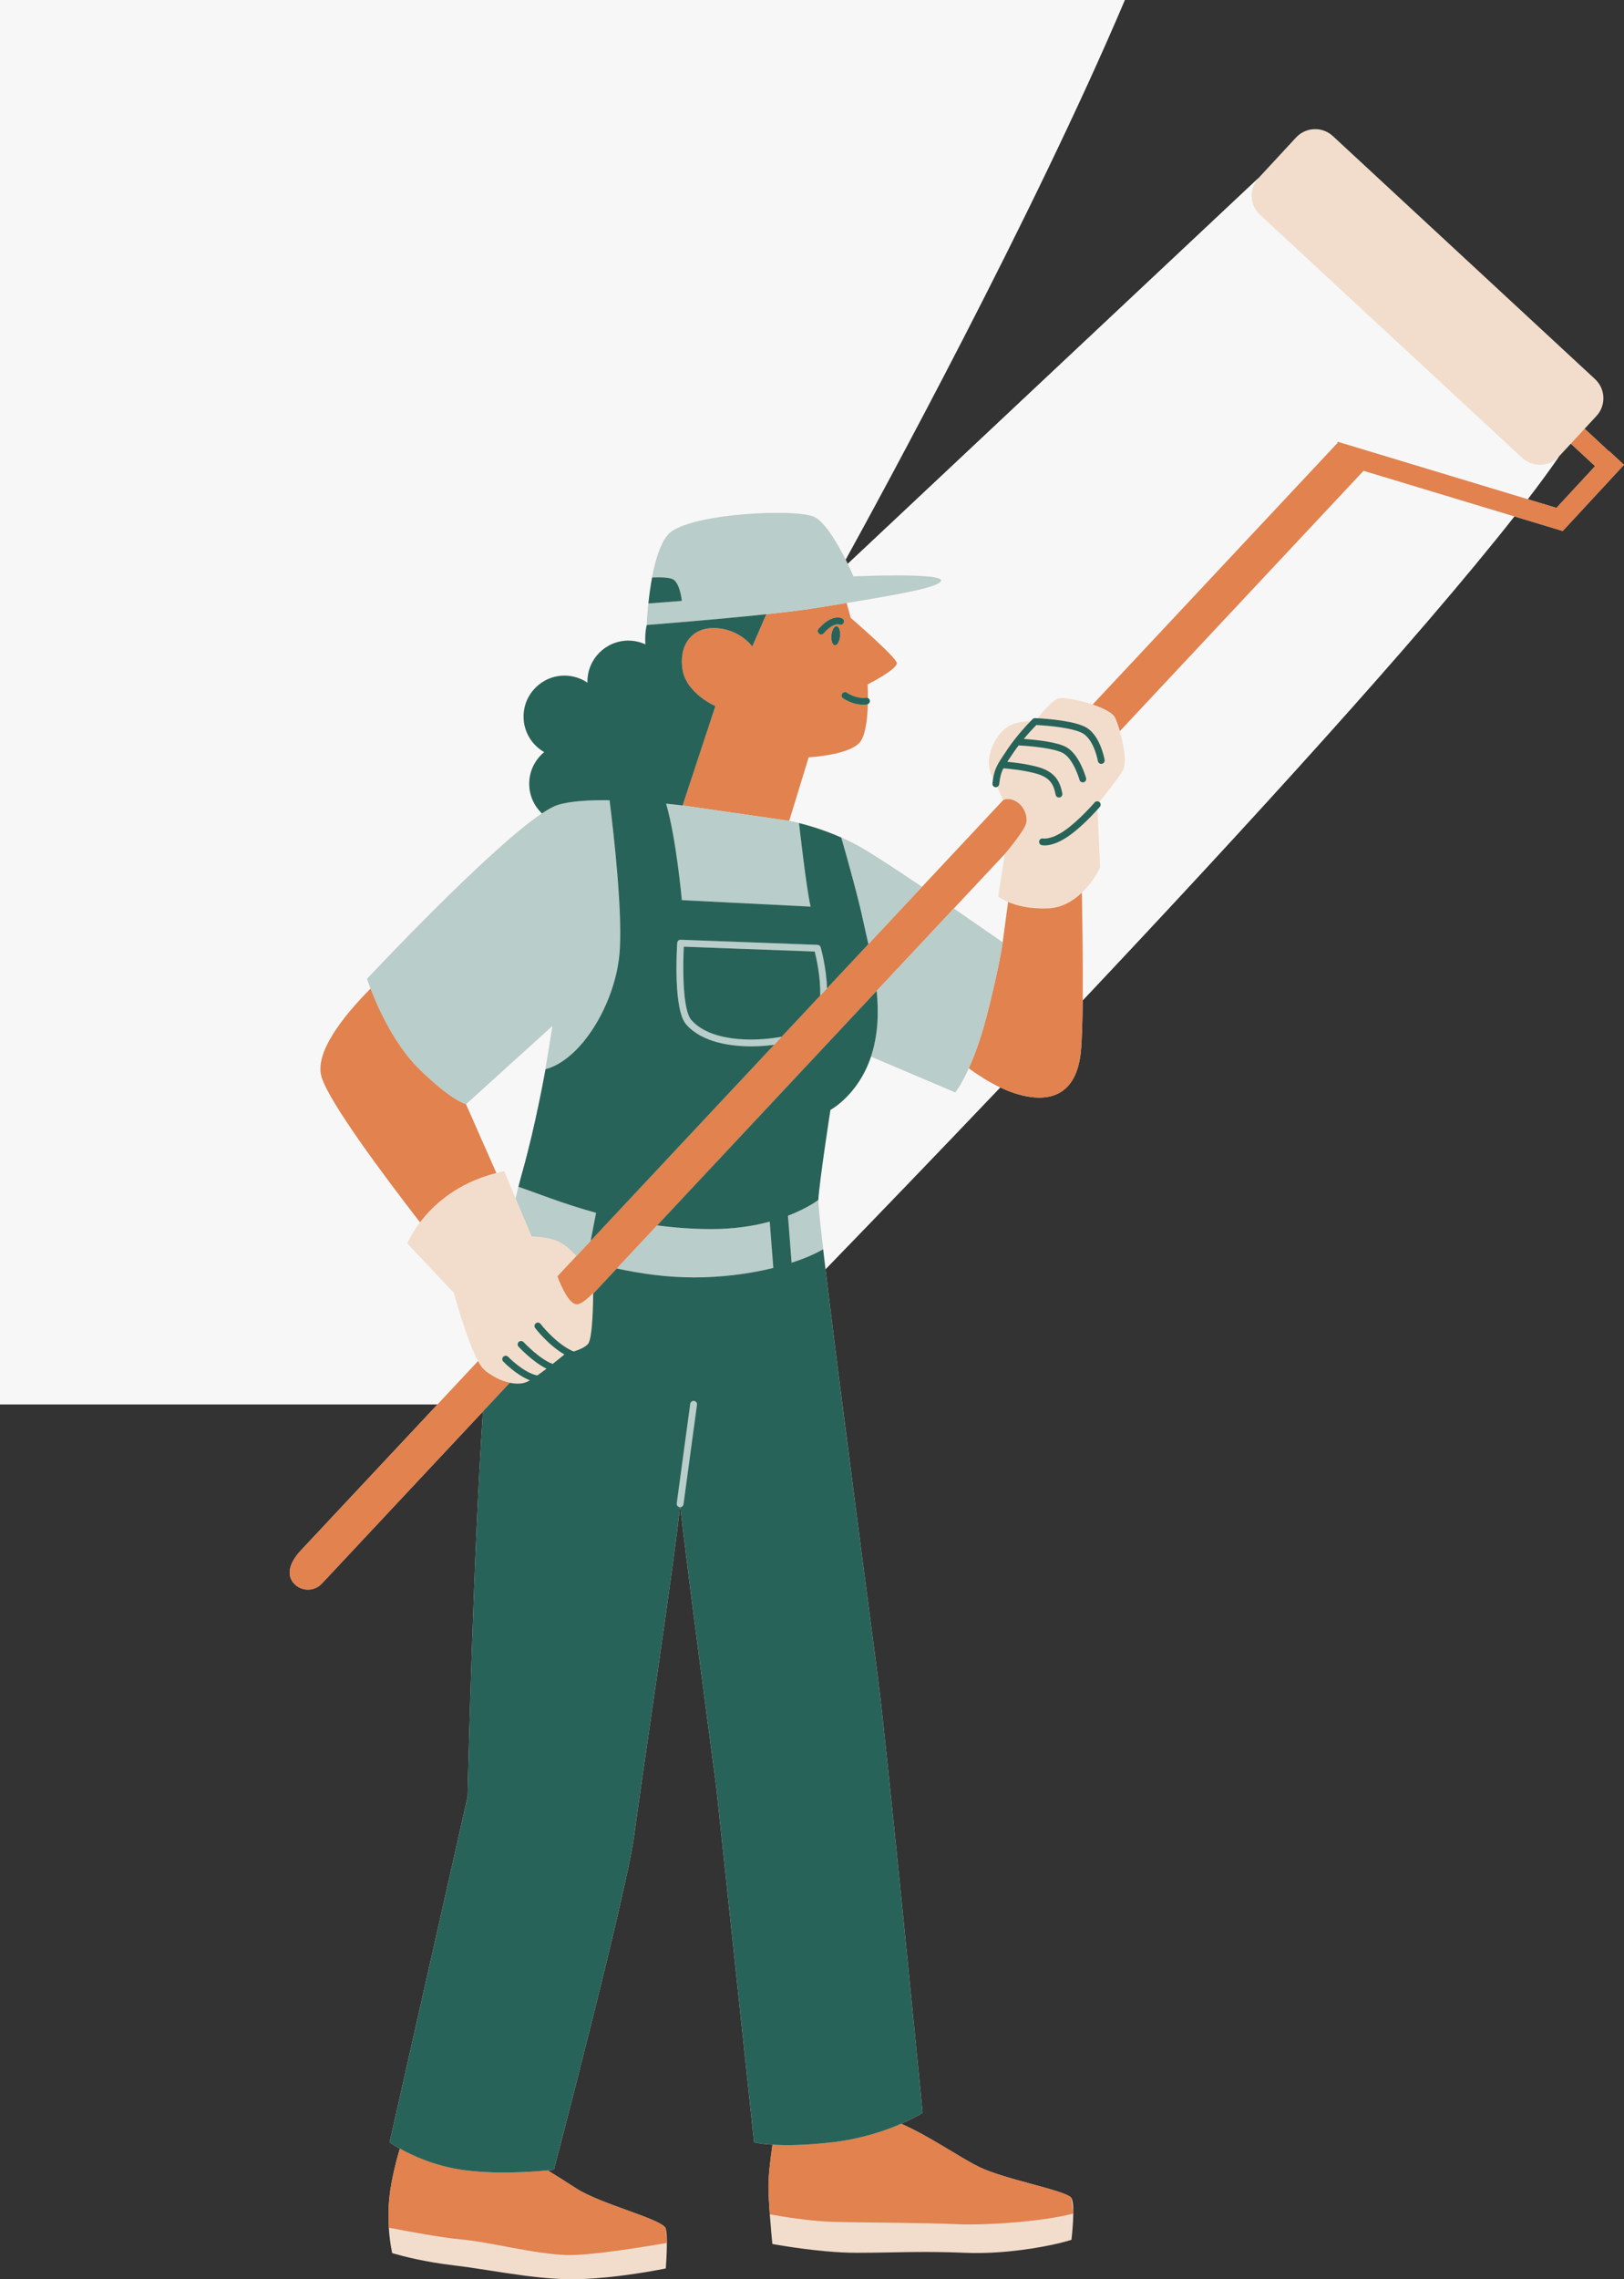
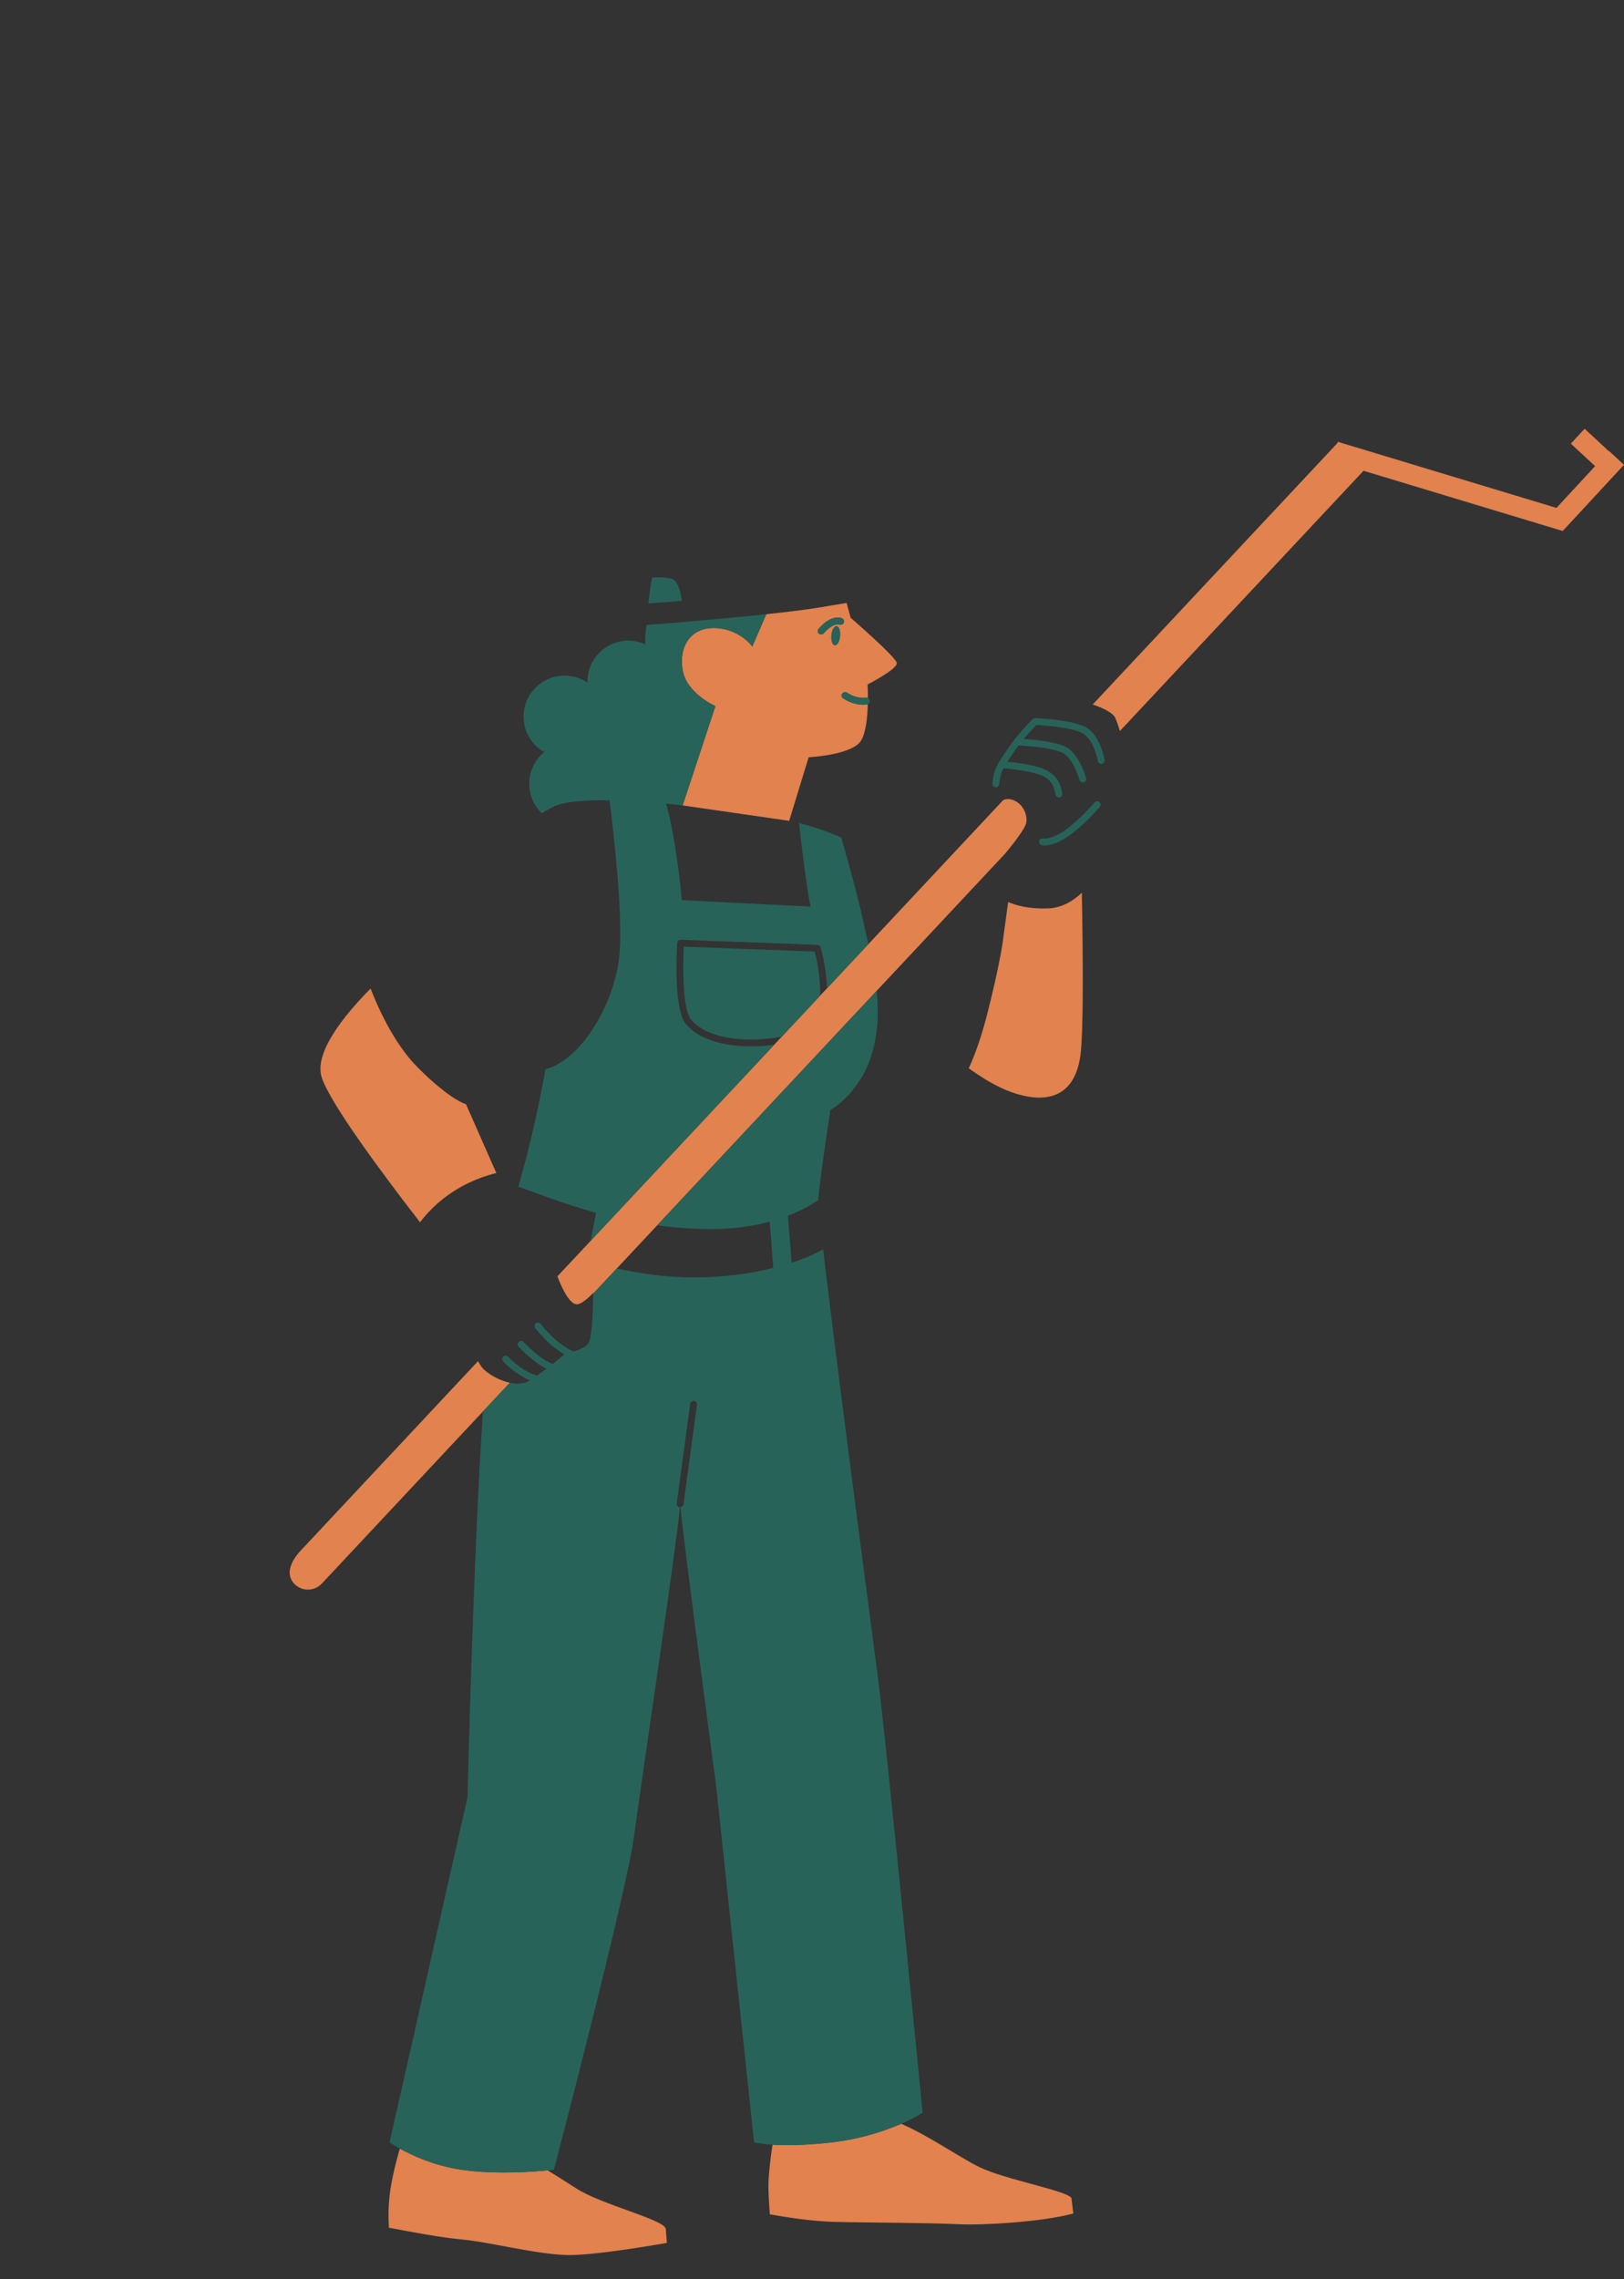
<svg xmlns="http://www.w3.org/2000/svg" fill="#000000" height="1033.7" preserveAspectRatio="xMidYMid meet" version="1" viewBox="0.0 0.0 737.0 1033.7" width="737" zoomAndPan="magnify">
  <rect x="0.0" y="0.0" width="737.0" height="1033.7" fill="#333333" stroke="none" />
  <g id="change1_1">
-     <path d="M730.237,204.552l-0.095,0.102l-11.013-10.203l5.369-5.795c4.44-4.793,4.154-12.279-0.639-16.719 L604.887,61.722c-4.793-4.44-12.279-4.154-16.719,0.639l-16.993,18.343L384.701,255.752c-0.3-0.618-0.621-1.266-0.961-1.942 C399.527,225.163,468.909,97.947,510.452,0H0v636.876h198.605l-62.059,66.252c-6.333,6.761-6.155,12.213-2.683,15.465 c3.472,3.253,8.924,3.074,12.176-0.398l73.141-78.082C214.814,704.116,212.176,815,212.176,815l-35.377,156.585 c0,0,1.678,1.187,4.645,2.839c-1.695,5.849-3.805,14.084-4.645,21.343c-0.529,4.57-0.635,9.511-0.322,14.532 c-0.008-0.002-0.018-0.003-0.026-0.005c0.056,0.915,0.129,1.832,0.214,2.751c0.011,0.12,0.024,0.239,0.036,0.359 c0.079,0.815,0.17,1.631,0.274,2.446c0.047,0.366,0.104,0.73,0.155,1.096c0.086,0.606,0.17,1.211,0.27,1.815 c0.168,1.014,0.353,2.025,0.563,3.031h0c0,0,0,0,0,0c0,0,7.205,2.33,18.744,4.274c2.895,0.488,6.05,0.953,9.446,1.349 c9.527,1.111,20.395,3.122,31.397,4.567c2.445,0.321,4.896,0.615,7.341,0.864c2.503,0.255,4.998,0.463,7.473,0.609 c3.569,0.211,7.094,0.292,10.532,0.188c2.374-0.072,4.78-0.205,7.171-0.381c1.659-0.122,3.31-0.265,4.939-0.424 c0.113-0.011,0.226-0.022,0.339-0.033c0.895-0.089,1.782-0.182,2.66-0.279c0.823-0.091,1.637-0.185,2.44-0.281 c12.052-1.447,21.69-3.45,21.69-3.45s1.129-13.832,0-18.066c-1.129-4.234-29.377-10.936-40.669-18.276 c-4.049-2.632-8.664-5.52-12.921-8.144c1.797-0.175,2.831-0.304,2.831-0.304s32.876-125.325,36.333-151.068 c3.909-29.11,19.234-131.016,20.826-149.392c0.038,0.003,0.077,0.007,0.114,0.007c0.046,0,0.087-0.02,0.132-0.024 c1.81,18.68,16.216,126.462,16.216,126.462l17.21,161.595c0,0,2.627,0.714,8.358,1.071c-0.962,6.55-1.943,14.637-1.833,19.801 c0.075,3.547,0.327,7.793,0.618,11.785h0c0.001,0.016,0.002,0.031,0.003,0.047c0.42,5.764,0.922,10.986,1.097,12.756 c0.041,0.415,0.064,0.643,0.064,0.643s11.027,2.064,23.476,3.224c1.624,0.151,3.272,0.288,4.922,0.402 c1.072,0.074,2.145,0.138,3.213,0.192c2.223,0.112,4.425,0.176,6.555,0.176h0h0c5.295,0,10.131-0.083,14.895-0.171 c1.841-0.034,3.672-0.069,5.514-0.099c0.031-0.001,0.062-0.001,0.093-0.002c0.945-0.016,1.893-0.03,2.848-0.044 c1.432-0.02,2.877-0.036,4.346-0.046c2.939-0.02,5.974-0.018,9.187,0.025c1.606,0.021,3.257,0.052,4.963,0.095 c1.137,0.029,2.298,0.063,3.486,0.103c1.191,0.04,2.409,0.086,3.657,0.139c1.248,0.053,2.5,0.085,3.752,0.1c0.003,0,0.005,0,0.008,0 c3.752,0.044,7.503-0.074,11.162-0.31c7.323-0.473,14.276-1.419,20.128-2.484c5.852-1.064,10.602-2.247,13.52-3.193v0h0 c0,0,1.892-15.559,0-18.923s-30.277-8.41-41.841-14.087c-9.293-4.562-22.522-14.003-35.435-19.613 c6.23-2.716,9.732-4.983,9.732-4.983s-16.254-166.365-20.352-197.918c-3.103-23.89-17.244-130.532-23.723-184.661 c22.559-23.252,49.925-51.627,79.287-82.439c1.802,0.86,3.615,1.627,5.417,2.253c16.332,5.67,29.2,1.754,31.18-18.538 c0.502-5.145,0.749-13.537,0.839-23.195c73.608-78.036,152.022-163.736,195.902-219.501l21.861,6.604l0.036-0.118l0.092,0.085 l27.751-29.955L730.237,204.552z M706.343,230.345l-13.04-3.94c5.417-7.066,10.184-13.566,14.203-19.406l5.369-5.795l11.013,10.202 L706.343,230.345z" fill="#f2ddcc" />
-   </g>
+     </g>
  <g id="change2_1">
-     <path d="M369.781,234.575c-7.905-4.185-57.467-1.723-66.301,7.577c-3.723,3.919-6.076,11.869-7.555,19.757 c0,0.001,0,0.002,0,0.003c-0.777,4.141-1.313,8.256-1.678,11.77c0,0,0,0.001,0,0.001c-0.589,5.671-0.736,9.762-0.736,9.762 c-0.732,3.02-0.783,6.217-0.629,8.787c-2.351-1.08-4.958-1.7-7.717-1.7c-10.256,0-18.57,8.314-18.57,18.569 c0,0.178,0.021,0.351,0.026,0.528c-2.977-2.03-6.572-3.219-10.446-3.219c-10.256,0-18.569,8.314-18.569,18.569 c0,6.904,3.776,12.915,9.367,16.115c-4.153,3.406-6.805,8.574-6.805,14.364c0,5.291,2.224,10.053,5.775,13.436 c-24.399,16.323-79.369,75.025-79.369,75.025s0.545,1.677,1.6,4.411c-12.185,12.316-25.851,29.27-22.129,40.436 c3.937,11.811,27.147,43.08,44.569,65.572c-4.122,5.427-5.766,9.593-5.766,9.593l21.115,22.447c0,0,5.844,21.414,10.976,30.926 l-18.334,19.573H0V0h510.452c-41.544,97.947-110.925,225.163-126.713,253.809C380.217,246.817,374.67,237.163,369.781,234.575z M690.786,207.638L571.814,97.422c-4.793-4.44-5.079-11.926-0.639-16.719L384.701,255.752c1.615,3.322,2.616,5.673,2.616,5.673 s40.657-1.802,39.727,1.918c-0.79,3.159-20.991,6.486-42.839,10.103l1.839,6.744c0,0,20.459,17.67,20.925,20.46 c0.465,2.79-13.252,9.765-13.252,9.765s0.157,2.588,0.147,6.179c0.434,0.203,0.777,0.578,0.874,1.082 c0.139,0.725-0.265,1.402-0.915,1.682c-0.162,5.874-0.857,13.1-3.128,16.632c-4.185,6.51-23.714,7.44-23.714,7.44l-8.835,28.829 c0,0,1.68,0.306,4.472,1.008v0c0.008,0.002,0.018,0.005,0.027,0.007c4.382,1.102,11.486,3.175,19.147,6.563 c0.001,0.001,0.002,0.001,0.004,0.001c2.996,1.325,6.077,2.849,9.113,4.598c5.969,3.437,16.601,10.422,27.512,17.777l36.827-39.315 l-2.702-6.024c-0.194,0.088-0.402,0.147-0.625,0.147c-0.057,0-0.116-0.003-0.175-0.01c-0.847-0.096-1.456-0.861-1.36-1.708 c0.085-0.749,0.176-1.429,0.277-2.065c-0.729-1.5-1.555-3.61-1.828-5.907c-0.764-6.42,3.607-14.659,8.565-17.797 c3.315-2.098,7.687-2.415,10.226-2.396c0.568-0.585,0.935-0.946,0.994-1.004c0.303-0.297,0.716-0.464,1.137-0.44 c0.096,0.003,0.489,0.019,1.1,0.051c2.037-2.566,6.312-7.661,9.024-8.823c2.089-0.895,9.552,0.392,16.012,2.585L606.943,200.95 l0.176-0.581l0.288,0.087l0.081-0.087l0.171,0.163l85.645,25.874c5.417-7.066,10.184-13.566,14.203-19.406 C703.065,211.792,695.58,212.078,690.786,207.638z M456.043,387.248l-23.205,24.773c12.294,8.43,22.194,15.364,22.194,15.364 l2.475-18.297c-3.069-1.32-4.534-2.586-4.534-2.586L456.043,387.248z M433.519,495.425l-38.245-16.254h0 c-5.754,17.451-18.413,24.203-18.413,24.203s-5.012,32.208-5.49,40.813c-0.007,0.123-0.007,0.289-0.005,0.479 c0.001,0.059,0.003,0.131,0.005,0.197c0.004,0.145,0.01,0.303,0.018,0.479c0.005,0.096,0.01,0.195,0.015,0.3 c0.01,0.184,0.023,0.387,0.037,0.599c0.007,0.111,0.014,0.215,0.022,0.334c0.024,0.328,0.05,0.681,0.082,1.065 c0.01,0.126,0.023,0.27,0.034,0.401c0.024,0.279,0.048,0.564,0.075,0.869c0.02,0.224,0.042,0.462,0.064,0.7 c0.021,0.227,0.043,0.46,0.066,0.7c0.027,0.284,0.055,0.572,0.084,0.873c0.021,0.213,0.043,0.436,0.065,0.657 c0.124,1.241,0.266,2.609,0.427,4.104c0.013,0.124,0.026,0.244,0.04,0.37c0.052,0.483,0.106,0.982,0.162,1.489 c0.021,0.19,0.042,0.382,0.063,0.576c0.058,0.527,0.117,1.062,0.179,1.613c0.009,0.077,0.018,0.158,0.026,0.235 c0.22,1.969,0.462,4.086,0.724,6.343h0c0.326,2.811,0.683,5.834,1.067,9.041c22.559-23.252,49.925-51.627,79.287-82.439 c-5.033-2.401-9.963-5.563-14.264-8.679C436.166,492.145,433.519,495.425,433.519,495.425z M211.473,500.777l13.765,31.196 c1.164-0.294,2.35-0.572,3.576-0.817l5.197,12.315c0.394-1.722,0.809-3.458,1.252-5.219c0-0.001,0.001-0.002,0.001-0.003 c0.566-2.252,1.175-4.545,1.846-6.92c6.043-21.39,10.443-46.421,10.443-46.421c0,0,0,0,0,0h0l3.17-19.658L211.473,500.777z M508.213,331.553c1.815,6.332,3.227,14.718,1.353,17.903c-2.092,3.557-8.268,11.318-10.656,14.281 c0.013,0.01,0.029,0.012,0.041,0.023c0.647,0.556,0.719,1.53,0.163,2.177c-0.065,0.075-0.454,0.524-1.068,1.204l1.206,26.288 c0,0-2.821,6.208-8.304,11.447c0.273,13.931,0.546,33.059,0.4,48.816c73.608-78.036,152.022-163.736,195.902-219.501l-68.463-20.683 L508.213,331.553z" fill="#f7f7f7" />
-   </g>
+     </g>
  <g id="change3_1">
    <path d="M302.137,1010.728c-1.129-4.234-29.377-10.936-40.669-18.276c-4.049-2.632-8.664-5.52-12.921-8.144 c-6.706,0.653-24.157,1.958-39.239-0.304c-12.411-1.862-22.376-6.528-27.863-9.581c-1.695,5.849-3.805,14.084-4.645,21.343 c-0.529,4.57-0.635,9.511-0.322,14.532c9.043,1.758,24.254,4.568,32.752,5.314c12.624,1.107,33.444,6.644,47.84,7.088 c10.306,0.317,33.316-3.371,45.565-5.493 M349.356,1004.289 M486.244,996.873c-1.892-3.364-30.277-8.41-41.841-14.087 c-9.293-4.562-22.522-14.003-35.435-19.613c-7.202,3.14-18.052,6.879-31.382,8.412c-12.436,1.43-21.282,1.429-27.018,1.071 c-0.962,6.55-1.943,14.637-1.833,19.801c0.075,3.547,0.327,7.793,0.618,11.785c7.454,1.332,18.992,3.124,28.427,3.397 c15.282,0.443,40.127,0.319,57.586,1.107c11.008,0.497,37.32-1.032,51.712-4.865 M475.458,411.994 c-8.454,0.287-14.326-1.346-17.952-2.905l-2.475,18.297c0,0-1.441,10.821-7.214,33.26c-2.705,10.517-5.655,18.322-8.17,23.849 c4.301,3.115,9.231,6.277,14.264,8.679c1.802,0.86,3.615,1.627,5.417,2.253c16.332,5.67,29.2,1.754,31.18-18.538 c0.502-5.145,0.749-13.537,0.839-23.195c0.146-15.758-0.127-34.885-0.4-48.816C487.087,408.565,481.909,411.774,475.458,411.994z M190.613,554.338c5.81-7.649,16.56-17.801,34.624-22.364l-13.765-31.196c0,0-7.001-1.755-21.82-16.575 c-11.025-11.025-18.415-27.932-21.479-35.873c-12.185,12.316-25.851,29.27-22.129,40.436 C149.981,500.577,173.191,531.846,190.613,554.338z M309.785,303.903c-1.86-10.695,3.72-19.53,14.88-19.065 c11.16,0.465,16.74,8.37,16.74,8.37l6.346-14.645c9.716-1.035,18.675-2.128,24.771-3.166c3.88-0.66,7.807-1.311,11.683-1.953 l1.839,6.744c0,0,20.459,17.67,20.925,20.46c0.465,2.79-13.252,9.765-13.252,9.765s0.157,2.588,0.147,6.179 c-0.281-0.131-0.594-0.204-0.928-0.144c-0.161,0.029-3.986,0.691-8.606-2.309c-0.719-0.462-1.674-0.259-2.136,0.455 c-0.464,0.715-0.261,1.671,0.454,2.136c3.768,2.446,7.195,2.881,9.161,2.881c1.022,0,1.649-0.118,1.72-0.132 c0.109-0.022,0.196-0.081,0.294-0.123c-0.162,5.874-0.857,13.1-3.128,16.632c-4.185,6.51-23.714,7.44-23.714,7.44l-8.835,28.829 l-48.359-6.975l8.346-25.277l6.533-19.786C324.665,320.219,311.645,314.598,309.785,303.903z M379.686,283.989 c-1.085-0.102-2.147,1.751-2.371,4.139c-0.224,2.388,0.474,4.406,1.559,4.508c1.085,0.102,2.147-1.751,2.371-4.139 S380.771,284.091,379.686,283.989z M371.655,287.373c0.293,0.253,0.651,0.376,1.01,0.376c0.433,0,0.862-0.181,1.167-0.534 c4.196-4.847,6.913-4.028,7.049-3.983c0.761,0.328,1.654-0.007,2.008-0.764c0.36-0.773,0.027-1.692-0.745-2.053 c-0.473-0.223-4.799-1.977-10.646,4.78C370.94,285.839,371.009,286.815,371.655,287.373z M261.909,591.528 c2.614-0.125,7.286-5.15,7.286-5.15s0,0.128-0.001,0.342l10.716-11.44l18.318-19.556l99.613-106.343l34.996-37.36l23.205-24.773 c0,0,8.05-9.453,9.48-13.428c1.091-3.034-0.579-7.419-3.19-9.489c-4.074-3.232-7.087-1.435-7.087-1.435v0l-36.827,39.315 l-24.32,25.963l-18.787,20.057l-3.088,3.297l-17.452,18.631l-3.43,3.662l-72.442,77.337l-10.851,11.584l-6.465,6.902v0l-8.605,9.186 C252.978,578.829,257.504,591.738,261.909,591.528z M231.365,627.106c-4.159-0.885-8.578-3.15-11.783-6.031 c-0.833-0.749-1.727-2.074-2.643-3.771l-18.334,19.573l-62.059,66.252c-6.333,6.761-6.155,12.213-2.683,15.465 c3.472,3.253,8.924,3.074,12.176-0.398l73.141-78.082L231.365,627.106z M730.237,204.552l-0.095,0.102l-11.013-10.203l-6.255,6.752 l11.013,10.202l-17.544,18.939l-13.04-3.94l-85.645-25.874l-0.171-0.163l-0.081,0.087l-0.288-0.087l-0.176,0.581L495.889,319.507 c4.858,1.649,9.151,3.809,10.161,5.942c0.667,1.408,1.446,3.6,2.164,6.104l110.574-118.044l68.463,20.683l21.861,6.604l0.036-0.118 l0.092,0.085l27.751-29.955L730.237,204.552z" fill="#e1824f" />
  </g>
  <g id="change4_1">
-     <path d="M295.924,261.911c-0.777,4.141-1.313,8.256-1.678,11.77C294.611,270.167,295.147,266.052,295.924,261.911z M372.521,275.398c3.88-0.66,7.807-1.311,11.683-1.953c21.848-3.616,42.049-6.943,42.839-10.103 c0.93-3.72-39.727-1.918-39.727-1.918s-1-2.351-2.616-5.673c-0.3-0.618-0.621-1.266-0.961-1.942 c-3.522-6.992-9.069-16.646-13.958-19.234c-7.905-4.185-57.467-1.723-66.301,7.577c-3.723,3.919-6.076,11.869-7.555,19.757 c3.651-0.171,8.112-0.114,9.776,1.004c2.965,1.993,3.732,9.607,3.732,9.607s-8.752,0.683-15.186,1.163 c-0.589,5.671-0.736,9.762-0.736,9.762s29.565-2.251,54.24-4.88C357.466,277.529,366.425,276.435,372.521,275.398z M390.907,384.434 c-3.036-1.748-6.117-3.273-9.113-4.598c3.249,11.339,7.872,28.016,9.977,38.018c0.668,3.173,1.492,6.642,2.329,10.32l24.32-25.963 C407.508,394.855,396.876,387.87,390.907,384.434z M432.838,412.021l-34.996,37.36c0.977,9.682,0.7,19.877-2.568,29.79v0h0 l38.245,16.254c0,0,2.647-3.28,6.129-10.931c2.515-5.527,5.465-13.332,8.17-23.849c5.772-22.439,7.214-33.26,7.214-33.26 S445.132,420.451,432.838,412.021z M381.79,379.834c-7.661-3.388-14.766-5.461-19.147-6.563 C367.024,374.373,374.128,376.446,381.79,379.834z M247.553,484.908L247.553,484.908c16.254-4.303,31.074-29.162,33.464-51.153 c1.9-17.482-2.505-55.835-4.392-70.838c-9.06-0.119-17.925,0.361-23.565,2.16c-1.872,0.597-4.293,1.927-7.117,3.816 c-24.399,16.323-79.369,75.025-79.369,75.025s0.545,1.677,1.6,4.411c3.064,7.941,10.455,24.848,21.479,35.873 c14.82,14.82,21.82,16.575,21.82,16.575l39.249-35.528L247.553,484.908z M302.277,364.458c4.651,15.776,7.156,43.778,7.156,43.778 l58.437,2.928c-2.092-9.154-5.253-37.895-5.254-37.9c-2.792-0.701-4.472-1.008-4.472-1.008l-48.359-6.975 C309.785,365.282,306.852,364.909,302.277,364.458z M370.997,428.499l-62.063-2.301c-0.877-0.05-1.542,0.608-1.598,1.441 c-0.204,3.077-1.822,30.254,4.06,36.957c7.349,8.376,20.642,9.939,29.534,9.939c2.24,0,4.203-0.099,5.719-0.213 c1.542-0.116,3.118-0.289,4.693-0.502l3.43-3.662c-2.527,0.474-5.324,0.855-8.356,1.084c-7.068,0.537-24.415,0.759-32.7-8.683 c-4.026-4.588-3.864-24.277-3.387-33.219l59.411,2.202c0.752,2.97,2.709,11.616,2.484,19.985l3.088-3.297 c-0.294-9.415-2.718-18.021-2.888-18.615C372.24,428.974,371.664,428.523,370.997,428.499z M322.578,557.409 c-8.571-0.024-16.702-0.66-24.349-1.685l-18.318,19.556c10.917,2.399,22.675,4.026,34.817,4.057 c12.366,0.032,25.058-1.544,36.216-4.291l-1.628-21.012C342.097,555.984,333.167,557.439,322.578,557.409z M372.807,559.991 c-0.062-0.552-0.121-1.086-0.179-1.613c-0.021-0.194-0.043-0.386-0.063-0.576c-0.056-0.507-0.11-1.006-0.162-1.489 c-0.014-0.126-0.026-0.246-0.04-0.37c-0.161-1.495-0.303-2.863-0.427-4.104c-0.022-0.221-0.044-0.444-0.065-0.657 c-0.03-0.301-0.057-0.589-0.084-0.873c-0.023-0.24-0.045-0.472-0.066-0.7c-0.022-0.238-0.044-0.476-0.064-0.7 c-0.027-0.305-0.052-0.59-0.075-0.869c-0.011-0.132-0.024-0.275-0.034-0.401c-0.032-0.385-0.058-0.737-0.082-1.065 c-0.008-0.119-0.015-0.222-0.022-0.334c-0.014-0.212-0.027-0.414-0.037-0.599c-0.006-0.105-0.011-0.204-0.015-0.3 c-0.008-0.176-0.014-0.334-0.018-0.479c-0.002-0.066-0.004-0.137-0.005-0.197c-0.003-0.19-0.002-0.356,0.005-0.479 c0,0-4.697,3.686-13.784,7.165l1.653,21.33c5.428-1.763,10.303-3.817,14.318-6.113h0c-0.262-2.257-0.503-4.374-0.724-6.343 C372.825,560.149,372.816,560.069,372.807,559.991z M235.263,538.252c-0.443,1.762-0.857,3.496-1.251,5.221l7.296,17.288 c0,0,6.485,0,11.35,1.946c4.864,1.945,8.925,6.936,8.925,6.937l6.465-6.902l2.458-12.706c-15.652-4.289-27.72-9.321-35.242-11.787 C235.264,538.25,235.263,538.251,235.263,538.252z M314.976,635.345c-0.838-0.11-1.622,0.478-1.737,1.322l-6.12,45.133 c-0.115,0.846,0.477,1.624,1.322,1.738c0.032,0.004,0.063,0.004,0.095,0.006c0.038,0.003,0.077,0.007,0.114,0.007 c0.046,0,0.087-0.02,0.132-0.024c0.701-0.063,1.297-0.585,1.395-1.312l6.12-45.133C316.412,636.238,315.821,635.46,314.976,635.345z" fill="#b9cdca" />
-   </g>
+     </g>
  <g id="change5_1">
    <path d="M234.012,543.473l-0.001-0.002c0.394-1.722,0.809-3.458,1.252-5.219 C234.82,540.014,234.406,541.749,234.012,543.473z M374.625,575.611c-0.384-3.208-0.741-6.231-1.067-9.041 c-4.015,2.296-8.89,4.35-14.318,6.113l-1.653-21.33c9.087-3.48,13.784-7.165,13.784-7.165c0.478-8.605,5.49-40.813,5.49-40.813 s12.659-6.752,18.413-24.203v0c3.268-9.913,3.545-20.108,2.568-29.79l-99.613,106.343c7.647,1.026,15.778,1.662,24.349,1.685 c10.589,0.029,19.52-1.425,26.738-3.376l1.628,21.012c-11.158,2.747-23.85,4.323-36.216,4.291 c-12.142-0.031-23.901-1.658-34.817-4.057l-10.716,11.44c-0.012,2.618-0.171,19.984-2.269,22.681 c-1.227,1.577-4.153,2.772-6.589,3.54c-7.929-3.318-14.94-12.416-15.015-12.515c-0.518-0.677-1.487-0.811-2.164-0.291 c-0.678,0.517-0.809,1.485-0.292,2.162c0.288,0.379,5.966,7.749,13.274,11.984c-0.819,0.679-2.849,2.349-5.315,4.287 c-5.834-2.035-13.142-9.825-13.22-9.908c-0.582-0.623-1.559-0.657-2.182-0.078c-0.624,0.582-0.66,1.557-0.079,2.182 c0.306,0.329,6.58,7.015,12.682,9.967c-1.413,1.073-2.853,2.132-4.216,3.081c-6.352-1.358-13.132-8.399-13.201-8.472 c-0.588-0.615-1.564-0.641-2.182-0.054c-0.617,0.588-0.642,1.565-0.055,2.182c0.272,0.287,5.806,6.039,12.077,8.528 c-0.386,0.225-0.751,0.425-1.086,0.593c-2.167,1.083-5.016,1.153-7.998,0.518l-12.185,13.008 C214.814,704.116,212.176,815,212.176,815l-35.377,156.585c0,0,1.678,1.187,4.645,2.839c5.487,3.054,15.452,7.72,27.863,9.581 c15.082,2.262,32.533,0.957,39.239,0.304c1.797-0.175,2.831-0.304,2.831-0.304s32.876-125.325,36.333-151.068 c3.909-29.11,19.234-131.016,20.826-149.392c-0.032-0.002-0.063-0.002-0.095-0.006c-0.845-0.115-1.437-0.893-1.322-1.738 l6.12-45.133c0.115-0.844,0.899-1.432,1.737-1.322c0.845,0.115,1.437,0.893,1.322,1.738l-6.12,45.133 c-0.098,0.727-0.694,1.249-1.395,1.312c1.81,18.68,16.216,126.462,16.216,126.462l17.21,161.595c0,0,2.627,0.714,8.358,1.071 c5.736,0.358,14.583,0.359,27.018-1.071c13.329-1.533,24.18-5.272,31.382-8.412c6.23-2.716,9.732-4.983,9.732-4.983 s-16.254-166.365-20.352-197.918C395.245,736.382,381.103,629.74,374.625,575.611z M310.329,429.34 c-0.476,8.942-0.639,28.631,3.387,33.219c8.285,9.442,25.632,9.22,32.7,8.683c3.033-0.229,5.829-0.61,8.356-1.084l17.452-18.631 c0.225-8.369-1.733-17.015-2.484-19.985L310.329,429.34z M268.048,562.741l10.851-11.584l72.442-77.337 c-1.575,0.213-3.151,0.385-4.693,0.502c-1.516,0.115-3.479,0.213-5.719,0.213c-8.893,0-22.185-1.563-29.534-9.939 c-5.882-6.703-4.263-33.88-4.06-36.957c0.056-0.834,0.721-1.491,1.598-1.441l62.063,2.301c0.666,0.025,1.242,0.476,1.426,1.117 c0.171,0.594,2.595,9.199,2.888,18.615l18.787-20.057c-0.836-3.678-1.66-7.147-2.329-10.32c-2.106-10.002-6.728-26.678-9.977-38.018 c-0.001-0.001-0.002-0.001-0.004-0.001c-7.662-3.388-14.766-5.461-19.147-6.563c-0.008-0.002-0.018-0.005-0.027-0.007v0 c0.001,0.005,3.161,28.746,5.254,37.9l-58.437-2.928c0,0-2.504-28.001-7.156-43.778c4.575,0.45,7.508,0.824,7.508,0.824 l8.346-25.277l6.533-19.786c0,0-13.02-5.621-14.88-16.316c-1.86-10.695,3.72-19.53,14.88-19.065c11.16,0.465,16.74,8.37,16.74,8.37 l6.346-14.645c-24.675,2.629-54.24,4.88-54.24,4.88c-0.732,3.02-0.783,6.217-0.629,8.787c-2.351-1.08-4.958-1.7-7.717-1.7 c-10.256,0-18.57,8.314-18.57,18.569c0,0.178,0.021,0.351,0.026,0.528c-2.977-2.03-6.572-3.219-10.446-3.219 c-10.256,0-18.569,8.314-18.569,18.569c0,6.904,3.776,12.915,9.367,16.115c-4.153,3.406-6.805,8.574-6.805,14.364 c0,5.291,2.224,10.053,5.775,13.436c2.824-1.889,5.244-3.219,7.117-3.816c5.64-1.798,14.505-2.279,23.565-2.16 c1.887,15.002,6.292,53.355,4.392,70.838c-2.39,21.991-17.21,46.85-33.464,51.153c0,0,0,0,0,0c0,0-4.4,25.031-10.443,46.421 c-0.671,2.375-1.28,4.668-1.846,6.92c7.523,2.466,19.59,7.498,35.242,11.787L268.048,562.741z M379.686,283.989 c-1.085-0.102-2.147,1.751-2.371,4.139c-0.224,2.388,0.474,4.406,1.559,4.508c1.085,0.102,2.147-1.751,2.371-4.139 S380.771,284.091,379.686,283.989z M372.665,287.749c0.433,0,0.862-0.181,1.167-0.534c4.196-4.847,6.913-4.028,7.049-3.983 c0.761,0.328,1.654-0.007,2.008-0.764c0.36-0.773,0.027-1.692-0.745-2.053c-0.473-0.223-4.799-1.977-10.646,4.78 c-0.558,0.645-0.488,1.62,0.157,2.178C371.947,287.625,372.306,287.749,372.665,287.749z M382.192,314.593 c-0.464,0.715-0.261,1.671,0.454,2.136c3.768,2.446,7.195,2.881,9.161,2.881c1.022,0,1.649-0.118,1.72-0.132 c0.109-0.022,0.196-0.081,0.294-0.123c0.651-0.28,1.054-0.957,0.915-1.682c-0.097-0.504-0.44-0.879-0.874-1.082 c-0.281-0.131-0.594-0.204-0.928-0.144c-0.161,0.029-3.986,0.691-8.606-2.309C383.609,313.677,382.655,313.879,382.192,314.593z M493.296,330.133c-5.103-3.247-18.487-4.18-22.442-4.388c-0.61-0.032-1.004-0.048-1.1-0.051c-0.421-0.024-0.834,0.142-1.137,0.44 c-0.059,0.057-0.426,0.419-0.994,1.004c-1.996,2.054-6.621,7.018-10.373,12.61l-0.675,1.003c-3.804,5.658-5.15,7.666-5.914,12.486 c-0.101,0.636-0.192,1.316-0.277,2.065c-0.096,0.847,0.513,1.613,1.36,1.708c0.059,0.007,0.118,0.01,0.175,0.01 c0.223,0,0.431-0.059,0.625-0.147c0.48-0.217,0.843-0.662,0.907-1.223c0.369-3.256,0.816-5.071,1.915-7.197 c2.358,0.166,8.719,0.733,14.625,2.308c6.982,1.861,8.24,5.484,9.074,9.678c0.145,0.735,0.79,1.243,1.512,1.243 c0.1,0,0.201-0.009,0.302-0.029c0.837-0.166,1.381-0.979,1.214-1.815c-0.917-4.621-2.623-9.745-11.305-12.06 c-5.188-1.383-10.575-2.014-13.659-2.284c0.568-0.876,1.231-1.862,2.01-3.019l0.675-1.006c0.784-1.168,1.618-2.302,2.457-3.402 c4.984,0.245,16.323,1.239,20.246,3.534c4.783,2.798,7.358,12.001,7.382,12.094c0.188,0.685,0.811,1.135,1.488,1.135 c0.136,0,0.273-0.018,0.41-0.055c0.822-0.225,1.306-1.074,1.081-1.896c-0.118-0.427-2.931-10.507-8.802-13.944 c-4.241-2.481-14.355-3.469-19.459-3.82c2.498-3.001,4.751-5.35,5.693-6.306c5.131,0.241,17.214,1.313,21.327,3.931 c4.954,3.152,6.595,12.317,6.611,12.409c0.145,0.84,0.944,1.407,1.784,1.257c0.84-0.145,1.404-0.942,1.259-1.782 C501.218,344.192,499.407,334.022,493.296,330.133z M498.91,363.737c-0.644-0.521-1.592-0.449-2.136,0.186 c-0.074,0.085-7.379,8.535-13.918,12.948c-5.915,3.993-9.286,3.431-9.404,3.407c-0.826-0.182-1.642,0.313-1.845,1.132 c-0.205,0.827,0.299,1.665,1.125,1.871c0.136,0.034,0.596,0.132,1.358,0.132c1.839,0,5.438-0.57,10.494-3.983 c5.441-3.672,11.147-9.727,13.462-12.289c0.615-0.681,1.004-1.129,1.068-1.204c0.556-0.647,0.484-1.621-0.163-2.177 C498.939,363.749,498.923,363.747,498.91,363.737z M305.701,262.913c-1.664-1.118-6.125-1.175-9.776-1.004c0,0.001,0,0.002,0,0.003 c-0.777,4.141-1.313,8.256-1.678,11.77c0,0,0,0.001,0,0.001c6.434-0.48,15.186-1.163,15.186-1.163S308.666,264.905,305.701,262.913z" fill="#286359" />
  </g>
</svg>